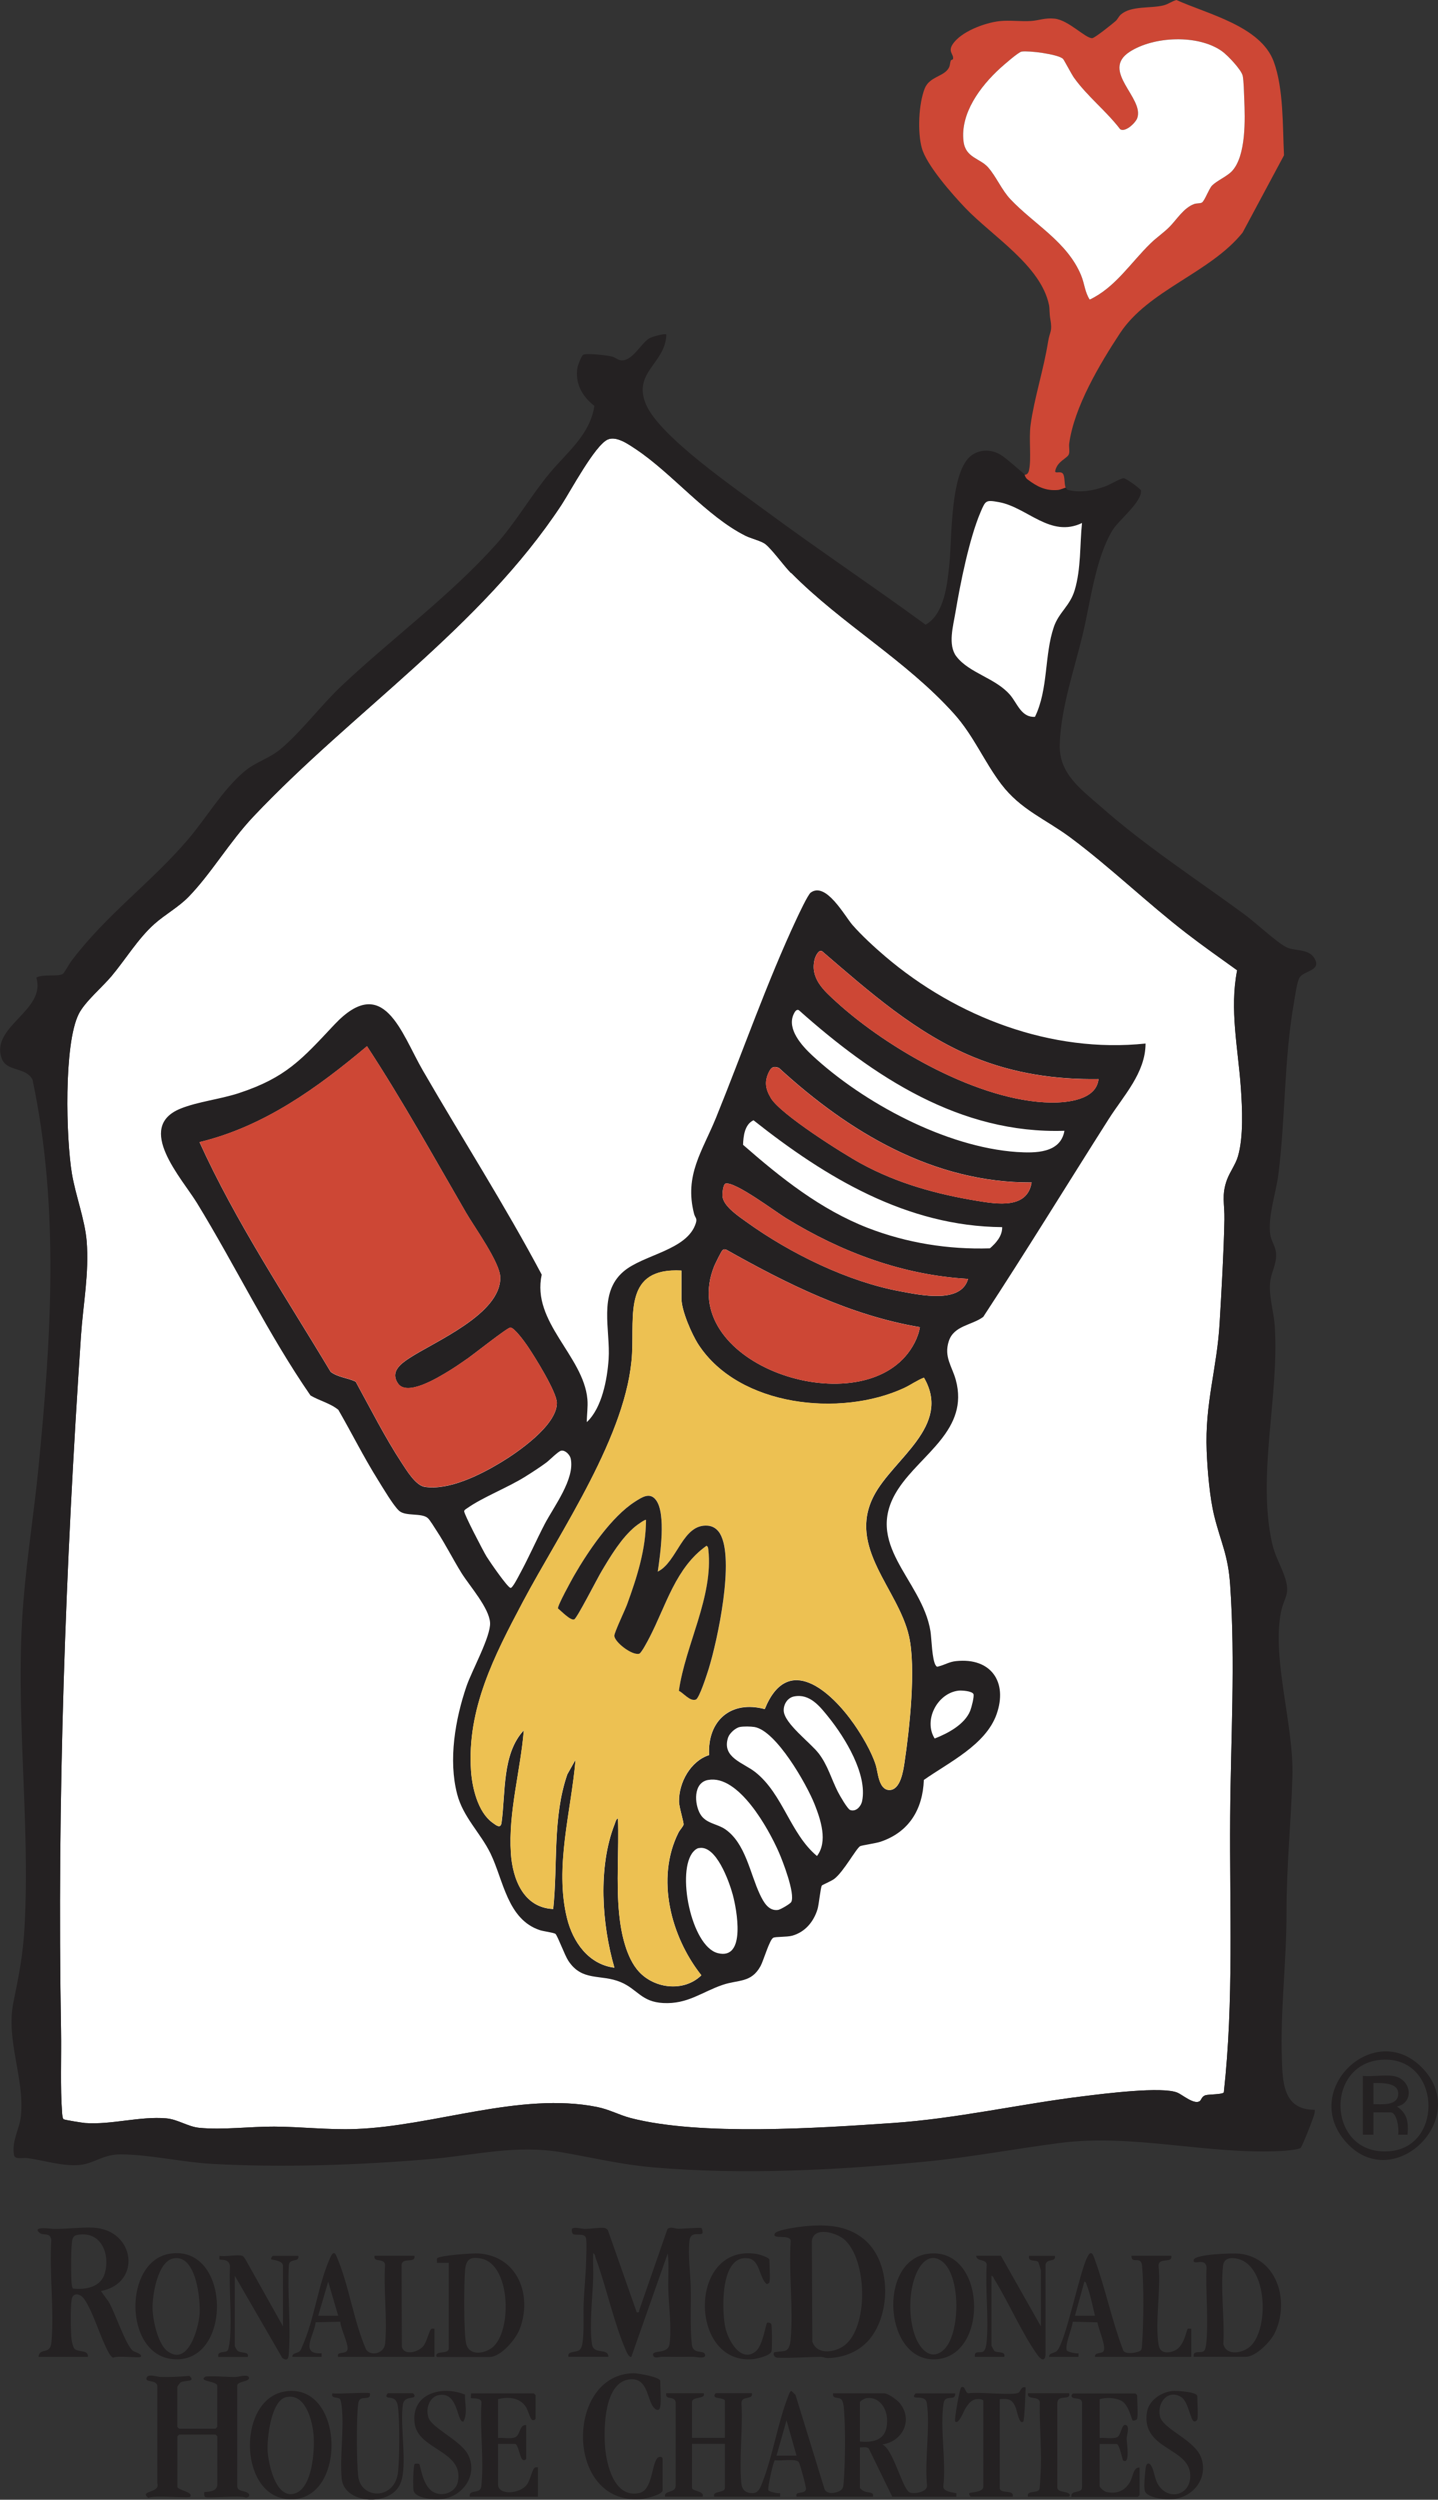
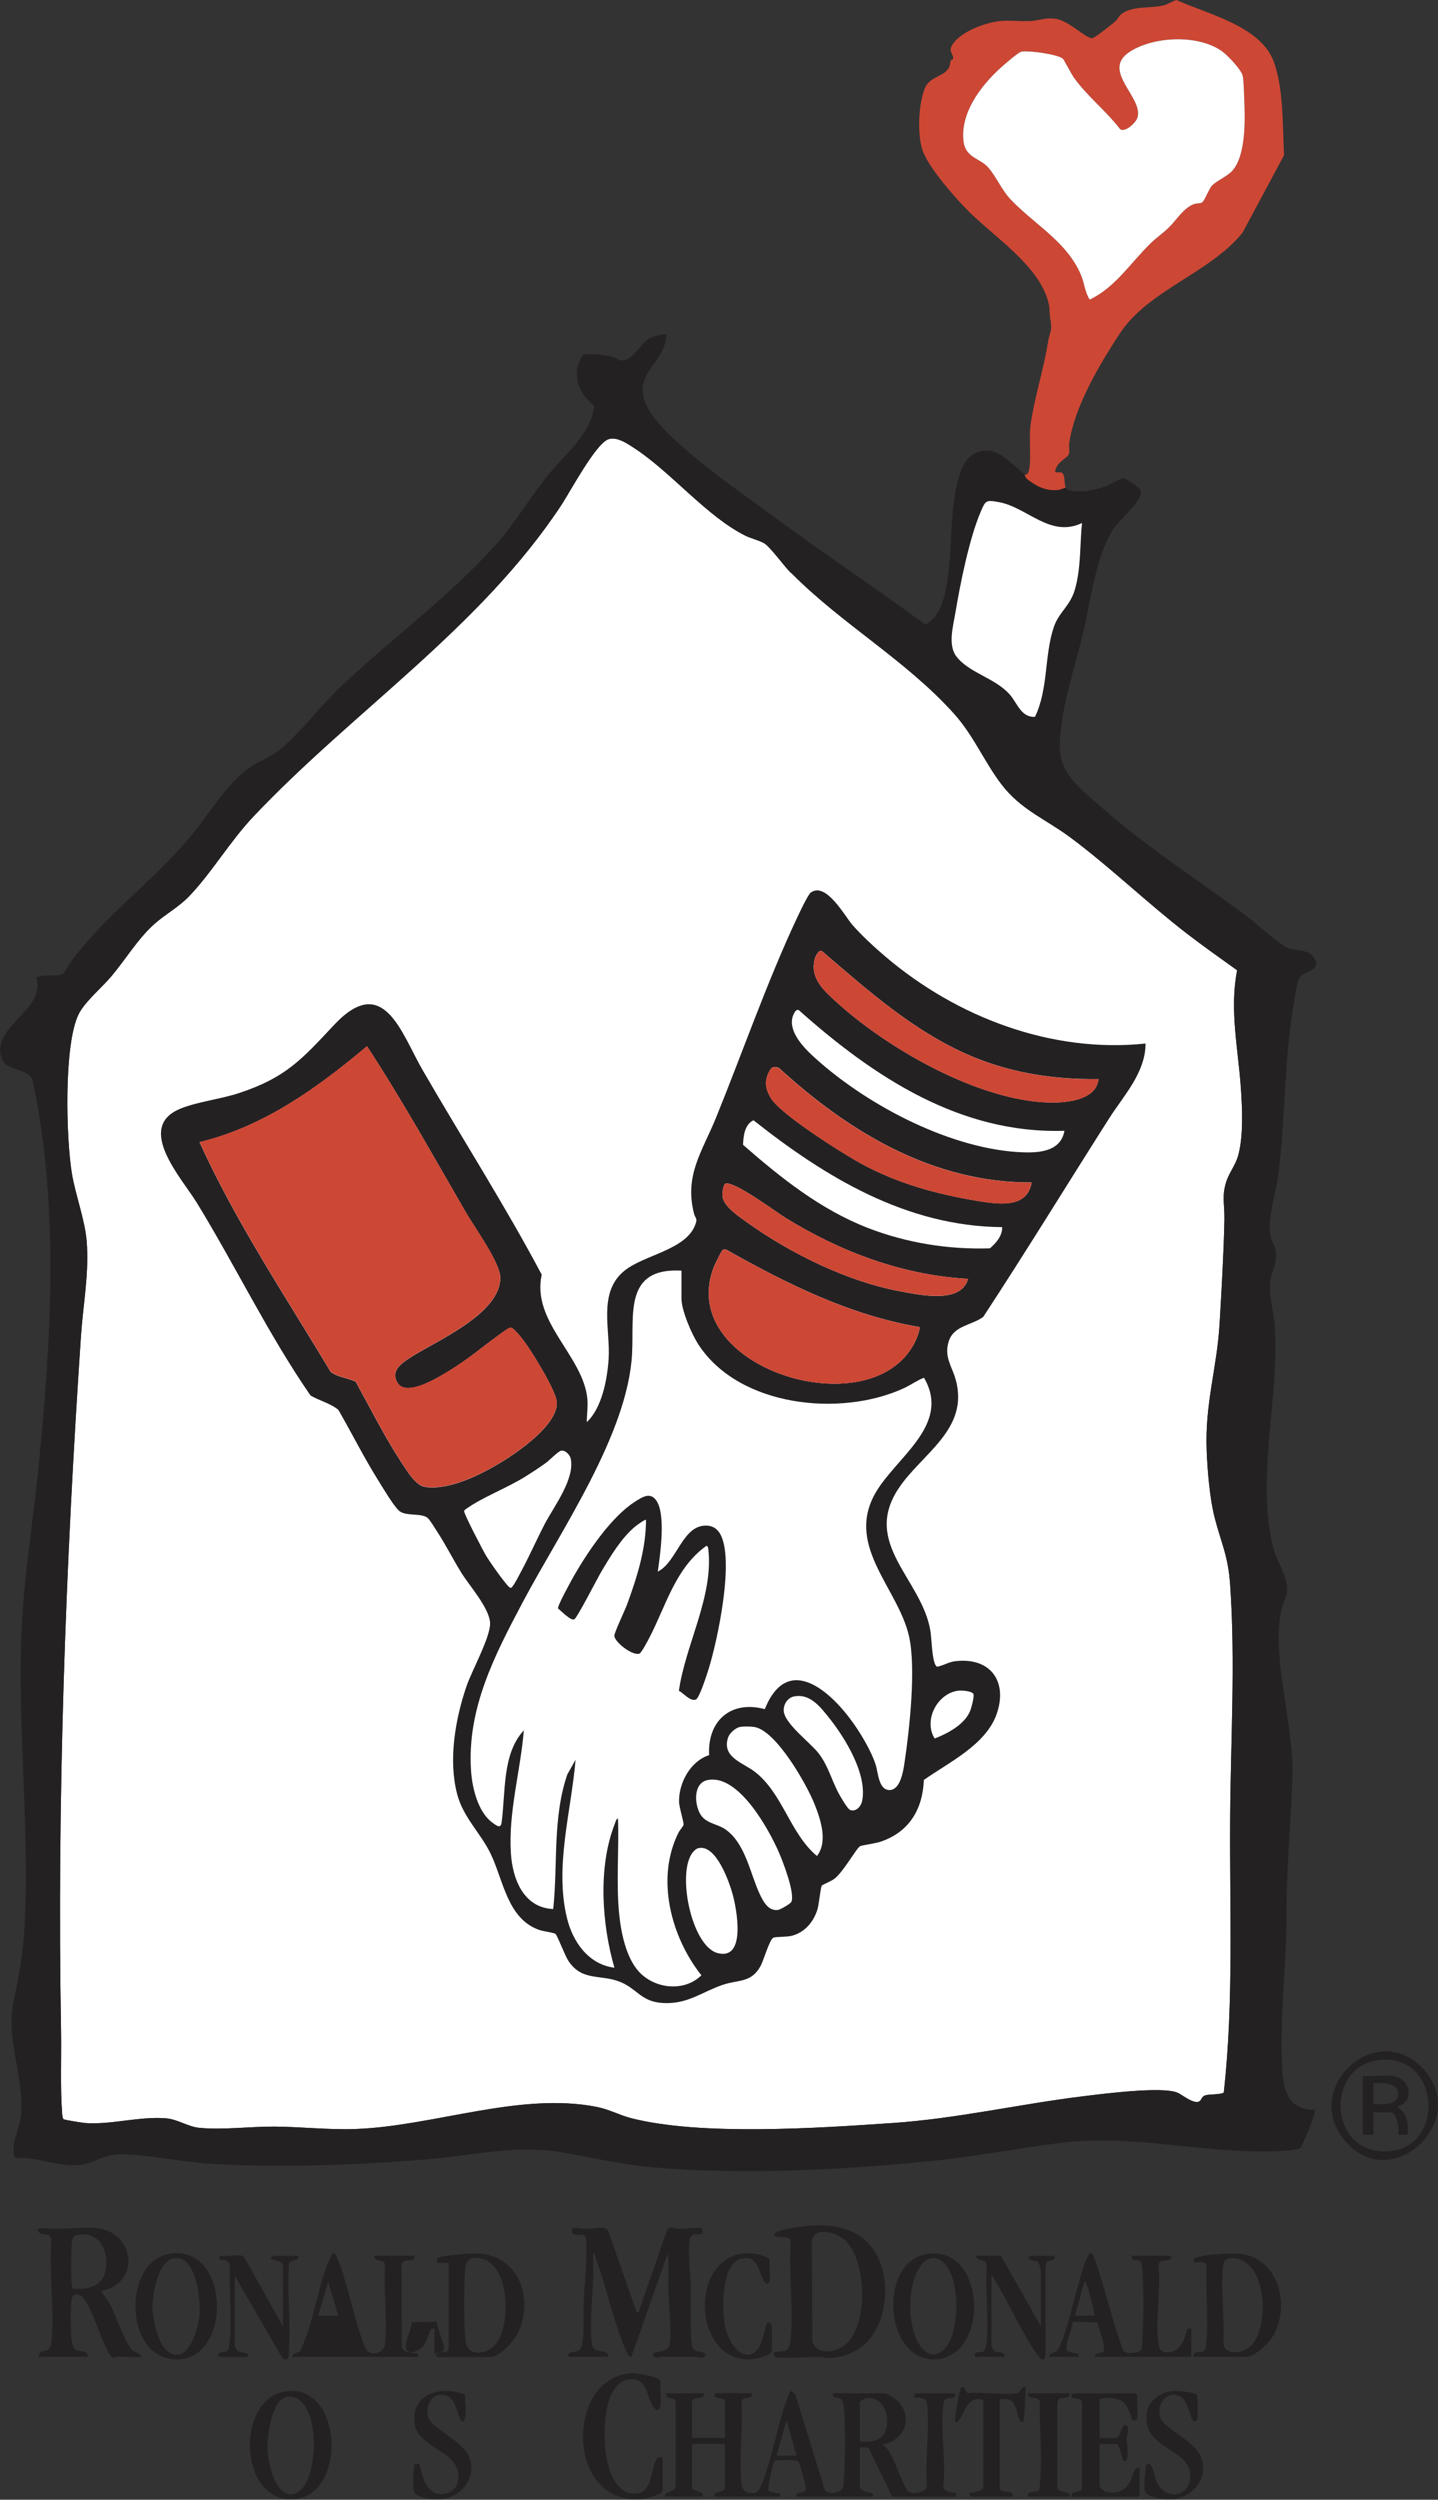
<svg xmlns="http://www.w3.org/2000/svg" id="Layer_3" viewBox="0 0 189.85 330">
  <rect x="0" y="0" width="189.85" height="330" fill="#333333" stroke="none" />
  <defs>
    <style>.cls-1{fill:#cd4735;}.cls-2{fill:#edc152;}.cls-3{fill:#242122;}.cls-4{fill:#fff;}</style>
  </defs>
  <path class="cls-4" d="M104.44,75.66c-.96-.97-2.49-3.12-3.39-3.83-.51-.41-1.9-.74-2.62-1.1-5.11-2.55-9.7-8.25-14.48-11.43-.97-.64-2.55-1.78-3.71-1.28-1.69.74-4.94,6.84-6.11,8.63-10.7,16.24-27.49,27.2-40.65,41.12-3.18,3.36-5.6,7.56-8.6,10.64-1.33,1.36-3.1,2.32-4.5,3.57-2.18,1.95-3.79,4.66-5.67,6.9-1.23,1.46-3.52,3.38-4.32,4.99-2,4.02-1.66,16.47-.9,21.04.48,2.89,1.71,6.07,1.95,8.91.35,4.21-.47,8.38-.75,12.55-2.05,30.38-3.17,61.24-2.63,91.71.06,3.53-.12,7.38.14,10.88.02.2.05.71.2.81.13.1,2.49.47,2.84.5,3.49.25,7.22-.92,10.71-.62,1.5.13,2.86,1.1,4.34,1.25,3.13.31,6.77-.18,9.93-.16,3.56.02,7.11.45,10.7.32,10.35-.37,21.74-4.94,31.9-2.91,1.64.33,2.91,1.06,4.44,1.46,9.19,2.39,24.87,1.32,34.55.66,8.55-.58,16.84-2.52,25.31-3.55,2.54-.31,10.38-1.32,12.35-.45.66.29,2.17,1.59,2.91,1.12.22-.14.26-.63.77-.79.43-.13,2.24-.09,2.42-.37,1.34-12.07.75-24.27.84-36.41.07-10.17.7-20.38,0-30.57-.28-4.04-1.2-5.51-2.09-9.08-.61-2.44-.91-6.07-1.01-8.61-.26-6.31,1.37-10.92,1.71-16.92.26-4.5.54-9.14.63-13.65.04-2.04-.41-3.22.34-5.25.38-1.03,1.12-1.99,1.44-3.06.76-2.59.58-6.37.39-9.08-.36-5.15-1.51-10.35-.49-15.51-2.25-1.62-4.52-3.21-6.72-4.91-5.2-4.02-10.07-8.74-15.3-12.63-3.29-2.44-6.54-3.65-9.11-7.03-2.29-3.02-3.61-6.36-6.23-9.29-6.35-7.08-14.86-11.86-21.51-18.6Z" />
  <path class="cls-3" d="M140.69,64.38c.06,0,.15.26.28.29,1.63.42,3.36.11,4.92-.45.57-.2,2.11-1.11,2.47-1.09.33.02,2.26,1.42,2.28,1.63.11,1.55-2.93,3.87-3.77,5.25-2.26,3.73-2.91,9.52-3.93,13.76-1.13,4.72-2.87,9.62-3.03,14.5-.13,3.85,2.78,5.9,5.43,8.23,5.95,5.25,12.6,9.54,18.98,14.23,1.44,1.06,4.17,3.62,5.48,4.3,1.06.55,2.92.18,3.7,1.42,1.06,1.7-1.27,1.65-1.91,2.57-.35.51-.62,2.55-.75,3.29-1.34,7.58-1.11,15.23-2.07,22.76-.31,2.44-1.4,5.5-1.07,7.9.11.82.7,1.54.77,2.49.1,1.45-.67,2.51-.79,3.88-.16,1.94.5,3.83.62,5.75.59,9.27-2.32,19.44-.39,28.48.37,1.75,1.08,2.85,1.64,4.41.92,2.6-.04,2.75-.46,4.98-1.15,6.19,1.74,14.86,1.54,21.56-.18,6.03-.79,11.94-.78,18.01.01,6.34-.82,12.79-.62,19.08.1,3.2.13,6.94,4.35,6.91.03.51-.19.97-.35,1.43-.19.56-1.25,3.26-1.5,3.58-.21.26-2.07.4-2.56.43-9.74.5-19.53-2.3-29.15-1.07-5.92.76-11.74,1.88-17.71,2.46-11.79,1.14-24.18,1.79-35.99.78-4.23-.36-7.89-1.25-12-1.97-6.27-1.09-11.45.36-17.64.88-9.27.78-19.43,1.14-28.7.62-3.99-.22-8.26-1.25-12.1-1.25-2.34,0-3.47,1.24-5.43,1.4-2.18.19-4.67-.62-6.84-.91-.57-.08-1.65.24-1.76-.41-.34-1.84.74-3.45.91-5.14.51-4.93-2-9.98-1-14.97.73-3.6,1.27-6.23,1.48-10,.78-14.26-1.32-28.66-.15-42.99.48-5.95,1.43-11.9,2.01-17.85,1.66-16.95,2.75-34.24-.81-51.02-.93-1.74-3.48-.97-4.1-2.88-1.38-4.19,5.91-6.23,4.61-10.58.84-.52,2.92-.07,3.52-.51.16-.12.83-1.32,1.07-1.64,4.62-6.16,10.55-10.37,15.42-16.08,2.44-2.86,4.52-6.47,7.37-8.92,1.61-1.39,3.33-1.69,5.05-3.18,2.77-2.4,5.18-5.66,7.91-8.23,6.67-6.29,14.28-11.83,20.41-18.7,2.6-2.92,4.56-6.39,7.06-9.39,2.28-2.73,5.3-5.04,5.86-8.83-1.59-1.22-2.59-2.99-2.23-5.07.05-.31.54-1.55.74-1.67.43-.25,3.18.06,3.82.23.38.1.76.42,1.08.48,1.54.3,2.72-2.23,3.86-2.9.32-.19,2.04-.68,2.23-.49-.08,3.82-4.52,4.98-2.67,9.26s11.97,11.19,15.87,14.08c6.92,5.11,14.09,9.89,21.03,14.97,2.52-1.42,2.88-5.47,3.15-8.12.34-3.33.07-12.26,2.96-14.27,1.18-.82,2.67-.75,3.86,0,.79.5,2.3,1.88,3.11,2.55.03.02.09.39.39.62,1.25.96,2.4,1.54,4.04,1.4.32-.03.94-.32,1.01-.31ZM104.44,75.66c-.96-.97-2.49-3.12-3.39-3.83-.51-.41-1.9-.74-2.62-1.1-5.11-2.55-9.7-8.25-14.48-11.43-.97-.64-2.55-1.78-3.71-1.28-1.69.74-4.94,6.84-6.11,8.63-10.7,16.24-27.49,27.2-40.65,41.12-3.18,3.36-5.6,7.56-8.6,10.64-1.33,1.36-3.1,2.32-4.5,3.57-2.18,1.95-3.79,4.66-5.67,6.9-1.23,1.46-3.52,3.38-4.32,4.99-2,4.02-1.66,16.47-.9,21.04.48,2.89,1.71,6.07,1.95,8.91.35,4.21-.47,8.38-.75,12.55-2.05,30.38-3.17,61.24-2.63,91.71.06,3.53-.12,7.38.14,10.88.02.2.05.71.2.81.13.1,2.49.47,2.84.5,3.49.25,7.22-.92,10.71-.62,1.5.13,2.86,1.1,4.34,1.25,3.13.31,6.77-.18,9.93-.16,3.56.02,7.11.45,10.7.32,10.35-.37,21.74-4.94,31.9-2.91,1.64.33,2.91,1.06,4.44,1.46,9.19,2.39,24.87,1.32,34.55.66,8.55-.58,16.84-2.52,25.31-3.55,2.54-.31,10.38-1.32,12.35-.45.66.29,2.17,1.59,2.91,1.12.22-.14.26-.63.77-.79.43-.13,2.24-.09,2.42-.37,1.34-12.07.75-24.27.84-36.41.07-10.17.7-20.38,0-30.57-.28-4.04-1.2-5.51-2.09-9.08-.61-2.44-.91-6.07-1.01-8.61-.26-6.31,1.37-10.92,1.71-16.92.26-4.5.54-9.14.63-13.65.04-2.04-.41-3.22.34-5.25.38-1.03,1.12-1.99,1.44-3.06.76-2.59.58-6.37.39-9.08-.36-5.15-1.51-10.35-.49-15.51-2.25-1.62-4.52-3.21-6.72-4.91-5.2-4.02-10.07-8.74-15.3-12.63-3.29-2.44-6.54-3.65-9.11-7.03-2.29-3.02-3.61-6.36-6.23-9.29-6.35-7.08-14.86-11.86-21.51-18.6ZM142.86,69.04c-4.19,2.02-7.23-2.07-10.98-2.75-1.75-.32-1.76-.23-2.44,1.36-1.47,3.46-2.66,9.38-3.29,13.16-.3,1.8-1.04,4.33.11,5.84,1.71,2.24,5.21,2.85,7.13,5.13.92,1.09,1.47,2.97,3.25,2.85,1.78-3.67,1.22-8.13,2.49-11.86.66-1.94,2.12-2.76,2.75-4.85.85-2.82.67-5.97.97-8.88Z" />
  <path class="cls-1" d="M135.26,62.68c.36,0,.52-.27.59-.58.34-1.51-.04-4.15.21-6,.49-3.58,1.72-7.26,2.32-11.03.21-1.34.59-1.25.29-2.94-.14-.75-.08-1.39-.17-1.83-1.04-5.21-7.49-9.11-11.06-12.85-1.69-1.77-5.11-5.63-5.74-7.91-.58-2.11-.42-5.81.38-7.85.63-1.6,2.54-1.56,3.18-2.72.19-.35.15-.65.26-.96.05-.13.28-.12.3-.22.13-.63-.69-.93-.07-1.91,1.09-1.71,4.29-2.88,6.21-3.09,1.33-.15,2.82.07,4.17-.02,1.05-.07,1.81-.44,3.1-.31,1.85.19,4.08,2.62,4.97,2.58.34-.02,2.68-1.9,3.1-2.27.25-.22.39-.6.69-.86,1.37-1.18,3.93-.77,5.62-1.2.67-.17,1.08-.54,1.71-.71,4.1,1.86,11.11,3.44,12.84,8.12,1.32,3.58,1.17,8.58,1.36,12.38l-5.47,10.21c-4.3,5.34-12.42,7.56-16.19,13.29-2.67,4.06-6.05,9.74-6.7,14.56-.06.43.09.95-.03,1.36-.17.6-1.52.91-1.81,2.22-.1.46.67,0,.99.37s.16,1.39.39,1.86c-.07,0-.69.28-1.01.31-1.63.15-2.78-.44-4.04-1.4-.3-.23-.36-.6-.39-.62ZM162.66,22.58c1.87-2.03,1.72-6.87,1.61-9.5-.03-.76-.07-2.43-.2-3.06-.17-.82-2.05-2.78-2.77-3.28-3.15-2.21-8.96-1.96-12.14.09-3.91,2.52,1.92,6.07.99,8.75-.23.66-1.6,1.93-2.26,1.48-1.83-2.4-4.34-4.34-6.09-6.79-.34-.47-1.31-2.35-1.46-2.5-.65-.62-4.53-1.11-5.46-.96-.43.07-2.41,1.81-2.88,2.24-2.56,2.35-5.24,5.9-4.79,9.61.26,2.18,2.17,2.22,3.24,3.43s1.8,2.99,2.94,4.2c3.12,3.31,7.51,5.63,9.34,10.05.46,1.11.5,2.25,1.14,3.21,3.39-1.6,5.46-4.94,8.06-7.45.74-.72,1.66-1.35,2.41-2.09.98-.96,1.89-2.54,3.3-3.07.36-.13.8-.06,1.04-.2.36-.21.9-1.77,1.33-2.23.62-.65,1.98-1.21,2.65-1.93Z" />
  <path class="cls-3" d="M109.97,315.95h6.75c.53,0,1.74.88,2.09,1.32,1.77,2.24.34,5.05-2.32,5.43,1.46.66,2.63,5.86,3.6,6.33.56.26,2.34-.03,2.3-.89-.34-3.38.43-7.59-.02-10.86-.15-1.08-1.45-.6-1.69-.86-.09-.1.14-.46.23-.46h5.2c.08,1.13-1.34.02-1.54,1.33-.49,3.2.35,7.54-.02,10.86-.18.88,1.63.9,1.71,1,.03.04-.02.34,0,.46h-8.46l-3.1-6.37c-.31-.28-.78-.13-1.17-.15v5.35c0,.08.39.36.51.42.55.27,1.39.04,1.2.74h-10.08c-.27-.84,1.13-.23,1.25-1.01.04-.26-.79-3.33-.95-3.55-.39-.53-2.45-.11-3.15-.26-.2.05-.97,3.58-.88,3.94.06.23,1.28.48,1.56.41v.47h-8.69c-.3-.84,1.4-.43,1.4-1.16v-5.82h-4.34v5.82c0,.45,1.7.39,1.4,1.16h-4.96c-.18-.89,1.44-.43,1.4-1.47v-11.02c-.18-.91-1.39-.17-1.25-1.17h4.96c.31.83-1.55.39-1.55,1.16v4.73h4.34v-4.89c0-.33-1.08-.35-1.24-.46-.3-.19-.03-.55.08-.55h4.73c.18.97-1.42.27-1.38,1.33.21,3.39-.33,7.21-.02,10.55.08.87.57,1.32,1.48,1.32.79,0,1.04-.74,1.28-1.36,1.41-3.58,2.04-7.91,3.44-11.46.1-.25.16-.52.4-.69l.55.53,3.84,12.46c.34.69,1.31.55,1.9.28s.58-.65.63-1.24c.2-2.42.25-7.57,0-9.94-.03-.27-.12-.75-.3-.94-.38-.41-1.25.02-1.1-.84ZM113.54,322.32c2.32.21,3.71-.54,3.57-3.03-.08-1.46-1.11-2.93-2.71-2.7-.23.03-.87.37-.87.54v5.2ZM105.16,324.18l-1.32-4.66-1.32,4.66h2.64Z" />
  <path class="cls-3" d="M84.06,305.24c.07.08.4.03.32-.22l3.74-10.76c.47-.37.94-.04,1.43-.03s2.92-.19,3.04-.1c.16.12.21.61.14.7-.29.35-1.57-.38-1.71,1.01-.2,1.98.12,4.09.17,6.06.06,2.43-.11,5.23.15,7.61.14,1.31,1.47.72,1.71,1.24.34.76-1.19.38-1.47.38-1.4,0-2.8.02-4.2,0-.32,0-1.03.32-1.16-.23-.16-.71,1.96-.09,2.16-1.4.33-2.09-.1-5.13-.15-7.28-.04-1.58.11-3.17-.07-4.74l-4.81,13.66c-.31.07-.56-.51-.66-.73-1.59-3.53-2.63-8.47-4.03-12.27-.07-.2-.1-.65-.35-.66-.04,1.11.04,2.23,0,3.34-.08,2.44-.52,6.35-.15,8.67.23,1.44,2.13.39,2.16,1.64h-5.27c-.19-.81,1-.51,1.48-.92.19-.16.3-.5.34-.74.29-1.61.11-3.88.19-5.56.08-1.78.28-3.64.32-5.42.02-.61.11-2.67-.03-3.08-.21-.63-1.38-.27-1.69-.48-.16-.11-.22-.56-.13-.69.21-.3,1.24-.01,1.61,0,.82.01,1.79-.16,2.5-.14.25,0,.44.12.61.3l3.81,10.85Z" />
  <path class="cls-3" d="M114.41,309.23c-1.32,1.36-3.26,2.04-5.14,2.07-.29,0-.6-.16-.92-.16-1.79.01-4.01.19-5.73.11-.43-.02-.59-.5-.4-.71.05-.06,1.19-.12,1.43-.2.59-.2.7-1.04.74-1.59.35-4.12-.27-8.71,0-12.88.03-1.01-2.57-.14-2.09-1.02.27-.49,3.06-.86,3.73-.93,2.86-.3,5.76-.21,8.06,1.71,3.69,3.07,3.59,10.25.34,13.6ZM111.78,309.38c2.87-2.73,2.65-11.01-.25-13.68-1.06-.97-4.12-1.86-4.35.16l.07,13.28c.66,1.93,3.34,1.38,4.53.24Z" />
  <path class="cls-3" d="M13.32,302.45l1.01,1.39c.85,1.38,2.27,5.83,3.25,6.52.19.13,1.27.42,1.01.77-.15.21-3.09-.2-3.63.12-.22-.04-.48-.43-.59-.63-1.15-2.05-1.96-5.17-3.2-7.04-.55-.83-1.57-1.03-1.72.04s-.13,4.11,0,5.25c.04.3.19.96.37,1.18.48.55,1.89.08,1.78,1.09h-6.52c.18-1.34,1.55-.16,1.71-1.93.38-4.28-.29-9.15-.02-13.5-.17-1.09-1.04-.52-1.54-.94-1.1-.92,1.49-.54,1.77-.53,1.74.04,3.64-.23,5.28-.16,5.55.25,6.52,7.34,1.01,8.38ZM9.62,302.12c1.69.18,3.68-.16,4.22-2.02.72-2.53-.48-5.57-3.53-5.08-.38.06-.57.16-.72.52-.26.61-.21,4.84-.15,5.76.02.29.05.57.18.83Z" />
-   <path class="cls-3" d="M23.4,328.29c.14.5,2.15.65,1.71,1.32-.15.23-4.8-.26-5.52.15-1.31-1,1.61-.6,1.18-1.93v-12.88c-.18-.89-1.72-.34-1.4-1.09.22-.51,1.35-.09,1.78-.07,1.29.04,2.58-.03,3.86-.14.9.85-.59.55-1.13.84-.12.06-.47.54-.47.62v5.28s.22.23.23.23h4.81s.23-.22.23-.23v-5.43c0-.65-2.5-.53-1.62-1.18.26-.19,3.34.04,4.03.02.36-.01,1.67-.42,1.78.07.13.59-1.56.44-1.55,1.08v13.2c-.04.74.86.66,1.28.88.48.25.36.67-.14.69-.78-.35-5.09.14-5.39-.09-.15-.12-.12-.61-.09-.63.08-.08,1.71.09,1.71-1.01v-6.36s-.22-.23-.23-.23h-4.81s-.23.22-.23.23v6.67Z" />
-   <path class="cls-3" d="M38.6,311.14c-.02-.56.67-.43,1-.78.14-.14.23-.43.31-.62,1.59-3.53,2.11-8.23,3.68-11.68.21-.46.49-.99.81-.27,1.65,3.75,2.26,8.55,3.93,12.37.62.95,2.4.56,2.52-.8.3-3.3-.23-7.05-.01-10.4-.18-.95-1.57-.19-1.39-1.17h5.27c.17,1.09-1.56.15-1.7,1.17l.03,10.83c.29,1.27,2.26.72,2.89-.14.4-.55.66-1.74.94-2.14.13-.18.3-.07.48-.09v3.72h-12.72c-.27-.84,1.13-.22,1.25-1.01.11-.73-.93-2.75-.96-3.63l-3.26.07c-.14,1.66-2.19,4.26.79,4.1v.47h-3.88ZM44.65,305.71l-1.32-4.5-1.32,4.5h2.64Z" />
+   <path class="cls-3" d="M38.6,311.14c-.02-.56.67-.43,1-.78.14-.14.23-.43.31-.62,1.59-3.53,2.11-8.23,3.68-11.68.21-.46.49-.99.81-.27,1.65,3.75,2.26,8.55,3.93,12.37.62.95,2.4.56,2.52-.8.3-3.3-.23-7.05-.01-10.4-.18-.95-1.57-.19-1.39-1.17h5.27c.17,1.09-1.56.15-1.7,1.17l.03,10.83c.29,1.27,2.26.72,2.89-.14.4-.55.66-1.74.94-2.14.13-.18.3-.07.48-.09v3.72c-.27-.84,1.13-.22,1.25-1.01.11-.73-.93-2.75-.96-3.63l-3.26.07c-.14,1.66-2.19,4.26.79,4.1v.47h-3.88ZM44.65,305.71l-1.32-4.5-1.32,4.5h2.64Z" />
  <path class="cls-3" d="M138.51,311.14c-.02-.55.67-.46,1.01-.77,1.13-1.01,3.01-10.39,3.99-12.31.57-1.24.83-.35,1.09.39,1.36,3.8,2.21,7.92,3.65,11.72.14.81,2.17.38,2.38.1.12-.16.13-.53.15-.75.2-2.73.25-7.72,0-10.41-.14-1.42-1.4-.1-1.4-1.32h5.27c.16,1.09-1.7.14-1.69,1.33.33,3.15-.51,7.5.02,10.51.2,1.14,1.39,1.06,2.24.61,1.15-.61,1.42-2.67,1.6-2.82.05-.04.33.02.46,0v3.72h-12.72c-.05-.62.79-.4,1.09-.69.51-.5-.68-3.11-.76-3.87l-3.26-.08c-.1.96-1.02,2.89-.8,3.76.06.23,1.28.48,1.56.41v.47h-3.88ZM144.56,305.71c-.31-1.28-.62-2.89-1.1-4.1-.06-.16-.06-.37-.3-.4l-1.24,4.5h2.64Z" />
  <path class="cls-3" d="M157.6,311.14c-.15-1.01,1.02-.35,1.41-.84.2-.25.28-1.2.3-1.56.2-3.07-.15-6.37-.02-9.47-.19-1.31-1.88-.09-1.69-.94.17-.76,5.24-.91,6.08-.81,5.05.6,6.63,6.45,4.58,10.54-.55,1.1-2.48,3.07-3.76,3.07h-6.9ZM165.14,309.69c2.42-2.41,2.17-10.51-1.68-11.48-.91-.23-1.87-.16-1.99.9-.35,3.22.23,7.08.04,10.36.44,1.63,2.67,1.17,3.63.21Z" />
  <path class="cls-3" d="M59.24,298.73h-1.55c.03-.17-.06-.51.02-.6.32-.39,4.76-.7,5.5-.64,5.13.36,7.1,5.49,5.42,9.94-.52,1.37-2.48,3.73-4.03,3.73h-6.83c-.17,0-.29-.29,0-.47.39-.25,1.48,0,1.48-.69v-11.25ZM65.23,309.69c2.37-2.38,2.11-10.7-1.64-11.51-1.38-.3-2.04-.01-2.18,1.41-.16,1.56-.21,8.7.16,9.92.51,1.64,2.69,1.16,3.66.19Z" />
  <path class="cls-3" d="M37.79,315.68c7.89-1.03,8.06,15.19-.02,14.22-6.34-.76-6.4-13.39.02-14.22ZM37.78,316.45c-2.02.47-2.55,5.5-2.44,7.19s1.1,6.41,3.66,5.51c2.26-.8,2.56-5.7,2.4-7.69-.15-1.89-1.08-5.59-3.62-5Z" />
  <path class="cls-3" d="M87.16,317.74c-.08.49-.42.52-.78.16-.98-.95-.75-3.97-3.15-3.8-3.43.25-3.53,6.27-3.36,8.76s1.23,7,4.55,6.25c1.68-.38,1.59-3.52,2.3-4.53.28-.39.76-.24.76-.02v4.19c0,.61-2.35,1.13-2.86,1.17-10.08.8-10-16.53-.94-16.62.54,0,3.49.5,3.49,1.02,0,.97.14,2.55,0,3.41Z" />
  <path class="cls-3" d="M122.5,297.53c7.64-1.03,8.19,13.33,1.2,13.92s-7.91-13.02-1.2-13.92ZM124.65,310.15c2.17-2.12,2.22-9.79-.29-11.63-1.68-1.23-2.91.38-3.49,1.86-.92,2.35-.92,5.8,0,8.15.65,1.66,2.12,3.24,3.79,1.61Z" />
  <path class="cls-3" d="M22.43,297.52c8.15-1.28,8.32,14.79.29,13.91-6.4-.7-6.41-12.95-.29-13.91ZM22.9,298.14c-2.09.4-2.79,4.83-2.76,6.57.02,1.53.68,4.68,1.95,5.66,2.72,2.1,4.13-2.98,4.26-4.89s-.44-7.92-3.45-7.34Z" />
  <path class="cls-3" d="M150.15,319.29c-.05.19-.49.32-.62.23s-.51-2.1-1.51-2.6c-.78-.39-2-.46-2.84-.19v5.12c.68-.08,1.66.16,2.29-.1.57-.23.58-1.87,1.2-1.6.51.22.08,1.35.07,1.78,0,.39.52,3.53-.46,2.88-.1-.07-.49-2.17-.86-2.17h-2.25v5.51c0,.26.6.75.89.82,1.42.32,2.51-.17,3.18-1.41.35-.65.39-1.88,1.21-1.81v3.65s-.22.23-.23.23h-8.77c-.16-1.02,1.45-.35,1.4-1.31v-11.18c-.09-.65-.94-.42-1.25-.62s-.02-.55.08-.55h8.22s.23.22.23.23c0,.68.14,2.62,0,3.1Z" />
-   <path class="cls-3" d="M65.75,316.73v5.12c.67-.08,1.68.17,2.29-.11.67-.31.53-1.7,1.43-1.59v4.42c0,.11-.28.36-.54.08-.29-.31-.54-2.02-.93-2.02h-2.25v5.35c0,1.47,2.93,1.3,3.85-.03.37-.53.65-1.78.88-2.06.18-.22.29-.17.54-.16v3.88h-9c-.16-.87.91-.51,1.32-.93.22-.23.22-.55.24-.84.3-3.35-.23-7.15-.02-10.55.14-.86-1.27-.61-1.38-.71-.04-.04.02-.46,0-.62h8.3s.23.22.23.23v3.1c0,.08-.24.31-.47.16-.26-.17-.55-1.31-.8-1.69-.81-1.26-2.34-1.39-3.7-1.03Z" />
  <path class="cls-3" d="M32.01,297.8c.1.03.28.3.36.41l4.99,8.9v-7.99c0-.74-1.49-.77-1.55-.86-.09-.12.15-.46.23-.46h3.34c.18.91-1.06.27-1.24,1.17-.21,3.81.26,7.87,0,11.64-.04.65-.11,1.17-.86.69l-6.28-10.86v9.23c0,.12.26.59.4.69.5.35,1.52.03,1.31.79h-3.88c-.21-.9.99-.46,1.25-.88.13-.21.28-1.35.3-1.68.21-3.07-.16-6.37-.02-9.46-.16-1.05-1.25-.7-1.39-.87-.03-.04.02-.34,0-.46.8.15,2.34-.2,3.03,0Z" />
  <path class="cls-3" d="M132.15,297.8l5.27,9.31v-7.37c0-.06-.3-1.08-.35-1.13-.32-.33-1.39.07-1.21-.81h3.41c.18.91-1.06.27-1.24,1.17v11.95c-.11.96-.69.49-1.06-.03-2.03-2.83-3.78-6.9-5.69-9.99-.1-.17-.15-.43-.39-.46v9.23s.35.67.41.71c.45.28,1.49-.04,1.29.76h-3.88c-.11-.83.52-.52.98-.65s.54-1,.58-1.44c.27-3.23-.21-6.82,0-10.09-.09-.8-1.35-.35-1.39-1.17h3.26Z" />
-   <path class="cls-3" d="M48.84,315.95s.04.39-.09.48c-.49.34-1.3-.17-1.45.85-.26,1.9-.23,7.66-.01,9.61.34,3.08,4.89,3.22,5.27-.62.19-1.95.22-6.6-.02-8.52-.21-1.7-1.44-.95-1.53-1.42-.03-.15.17-.39.23-.39h3.26c.06,0,.26.23.23.39-.08.39-1.36-.05-1.54,1.1-.43,2.77.65,8.01-.31,10.39-1.27,3.16-7.47,2.79-7.77-.62-.27-3.03.36-6.65-.01-9.61-.02-.2-.12-.76-.21-.87-.27-.35-1.24,0-1.01-.77.63.13,4.79-.18,4.96,0Z" />
  <path class="cls-3" d="M129.83,316.96c-.07-.24-.48-.25-.7-.25-.87,0-1.28.62-1.69,1.27-.18.28-.88,2.14-1.33,1.69-.16-.16.59-4.37.78-4.49.57-.36.48.77,1,.77,1.12-.22,5.94.32,6.59-.08.26-.16.32-.88.93-.7-.01.56-.15,4.34-.31,4.5-.52.53-.86-1.48-.97-1.75-.46-1.15-.88-1.3-2.14-1.2v11.72c0,.88,1.96.12,1.71,1.16h-5.51c-.08,0-.32-.34-.23-.46.1-.15,1.86-.08,1.86-.86v-11.33Z" />
  <path class="cls-3" d="M158.06,319.44c-.03.1-.25.26-.39.23-.52-.11-.76-2.64-1.73-3.23-1.73-1.06-3.18.72-2.81,2.5s4.63,3.12,5.47,5.55c.92,2.65-1.04,5.17-3.72,5.43-.88.08-3.41-.1-3.73-1.08-.18-.54.03-2.35.1-3.02s.47-.84.8-.2c.37.71.38,1.68.92,2.49,1.33,1.98,4.03,1.34,4.17-1.06.23-3.99-6.43-3.5-5.73-8.53.22-1.6,1.83-2.7,3.34-2.87.51-.06,3.32.09,3.32.68,0,.68.14,2.63,0,3.1Z" />
  <path class="cls-3" d="M61.39,316.13c-.04,1.15.38,2.48-.21,3.55-.8.16-.67-3.23-2.55-3.51-1.72-.25-2.54,1.54-2.06,3,.44,1.34,4.17,2.99,5.16,4.77,1.47,2.64-.53,5.63-3.36,5.96-.92.11-3.57-.01-3.78-1.15-.08-.43-.05-3.33.17-3.47.09-.06.49-.06.58,0,.18.11.4,2.84,1.83,3.68,1.24.72,2.99.08,3.28-1.33.85-4.11-5.27-4.19-5.71-7.72-.49-3.97,3.61-5.02,6.65-3.79Z" />
  <path class="cls-3" d="M187.64,272.86c6.9,6.82-3.98,17.22-10.18,9.64-5.56-6.78,3.96-15.79,10.18-9.64ZM182.39,271.92c-7.66.54-7.12,12.88,1.19,12.06,7.14-.71,6.57-12.61-1.19-12.06Z" />
  <path class="cls-3" d="M101.59,301.29c-.02.08-.25.28-.39.23-.97-.85-.87-3.14-2.37-3.38-3.78-.61-3.55,6.88-3.07,9.13.34,1.6,2.01,4.7,3.97,3.18,1.02-.79,1.35-3.68,1.55-3.81.11-.07.43-.01.54.15s.14,3.31.04,3.62c-.18.6-1.96.99-2.53,1.04-8.41.67-8.49-15.32.55-13.9.32.05,1.7.46,1.7.78,0,.65.13,2.49,0,2.95Z" />
  <path class="cls-3" d="M141.15,315.95c.23.8-.88.4-1.33.76-.22.17-.23.45-.23.7v11.03c.13.62,1.13.41,1.56.77.24.2-.01.39-.08.39h-5.35c-.24-.88,1.17-.42,1.48-.93.11-.19.13-1.41.16-1.8.23-3.13-.16-6.58-.08-9.77-.16-.88-1.76-.2-1.55-1.16h5.43Z" />
  <path class="cls-3" d="M151.24,137.79c-.02,3.86-2.91,6.86-4.87,9.95-5.53,8.7-10.91,17.49-16.56,26.11-1.51,1.12-3.88,1.13-4.55,3.21s.45,3.34.93,5.12c1.77,6.55-4.53,9.74-7.56,14.32-4.87,7.34,3.1,11.96,4.21,18.83.16.99.2,3.86.72,4.56.16.21.19.14.39.09.74-.18,1.37-.6,2.27-.69,4.61-.49,6.87,2.76,5.34,7.05-1.45,4.03-6.3,6.32-9.59,8.64-.15,3.9-1.96,6.89-5.73,8.16-.56.19-2.5.48-2.68.58-.54.32-2.19,3.4-3.43,4.33-.34.26-1.57.79-1.62.86-.19.28-.38,2.47-.58,3.14-.51,1.65-1.63,3.01-3.34,3.49-.73.2-2.2.11-2.51.28-.5.28-1.28,3.03-1.68,3.75-1.24,2.22-2.88,1.75-4.99,2.46-2.76.94-4.62,2.57-7.85,2.4-2.89-.15-3.41-1.84-5.61-2.76-2.64-1.11-5.09-.02-6.93-2.84-.47-.72-1.39-3.24-1.68-3.52-.18-.17-1.6-.35-2.06-.5-4.3-1.43-4.81-6.59-6.51-10.1-1.31-2.71-3.62-4.8-4.41-7.84-1.19-4.53-.26-9.91,1.23-14.27.71-2.07,3.21-6.56,3.11-8.37-.11-1.95-2.69-4.85-3.74-6.52-1.15-1.84-2.15-3.86-3.34-5.66-.26-.39-.86-1.4-1.15-1.65-.82-.7-2.87-.2-3.74-.92-.75-.62-2.25-3.18-2.85-4.14-1.87-2.99-3.45-6.17-5.21-9.22-1.05-.87-2.5-1.2-3.68-1.9-5.56-8.05-9.86-17.02-14.97-25.38-2.01-3.29-8.25-10.03-2.18-12.49,2.28-.92,5.27-1.24,7.72-2.05,6.21-2.05,8.3-4.47,12.56-9.01,6.53-6.95,8.84,1.07,11.69,6,5.2,9,10.86,17.84,15.71,26.98-1.38,6.27,5.52,10.72,6.03,16.45.09,1.01-.08,2.02-.08,3.02,2-1.86,2.7-5.65,2.88-8.3.26-3.85-1.41-8.67,1.94-11.56,2.63-2.28,8.46-2.8,9.58-6.42.2-.65-.1-.69-.24-1.23-1.31-5.11,1.1-8.24,2.91-12.7,3.5-8.62,6.72-17.9,10.65-26.28.29-.61,1.47-3.15,1.85-3.42,2.01-1.46,4.47,3.08,5.49,4.26,1.2,1.38,2.95,2.99,4.35,4.18,9.38,7.99,21.91,12.8,34.36,11.49ZM145.03,142.45c-5.64.09-11.22-.74-16.44-2.88-7.62-3.12-13.86-8.68-20.02-13.97-.46-.35-.92.66-1.01,1.01-.65,2.54,1.21,4.16,2.87,5.67,6.8,6.2,18.93,13.14,28.31,13.27,2.2.03,6.03-.36,6.29-3.11ZM140.53,149.28c-13.78.45-25.24-7.17-35.06-15.92-.34-.19-.57.28-.7.55-.89,1.94,1.08,4.12,2.4,5.36,6.78,6.32,17.72,12.17,27.07,12.81,2.42.16,5.78.18,6.29-2.8ZM46.94,182.37c1.96,3.57,3.86,7.34,6.09,10.75.64.97,1.84,2.98,3.04,3.17,3.2.49,7.3-1.57,9.98-3.18,2.3-1.38,7.49-4.95,7.47-7.9,0-1.43-2.98-6.2-3.92-7.57-.33-.48-1.7-2.39-2.22-2.38-.39,0-4.8,3.49-5.55,4.02-.83.58-1.75,1.22-2.61,1.74-1.34.81-5.5,3.4-6.69,1.6-1.02-1.54.36-2.57,1.54-3.34,3.36-2.2,12.06-5.8,11.98-10.64-.03-1.96-3.4-6.61-4.51-8.53-4.28-7.38-8.41-14.85-13.09-21.99-6.55,5.51-13.63,10.62-22.11,12.66,4.83,10.62,11.34,20.34,17.31,30.32.93.72,2.23.79,3.29,1.29ZM136.19,156.1c-12.97.06-24.12-6.65-33.36-15.13-.7-.26-1.01-.08-1.31.54-.64,1.29-.45,2.27.26,3.46,1.27,2.13,9.48,7.32,11.97,8.67,4.78,2.6,9.92,4.01,15.28,4.89,2.62.43,6.61,1.1,7.17-2.44ZM132.31,162c-12.6-.1-23.3-6.56-32.83-14.11-1.17.55-1.34,2.09-1.38,3.24,4.98,4.36,10.25,8.56,16.49,10.98,5.12,1.98,10.6,2.86,16.1,2.69.79-.68,1.65-1.63,1.62-2.8ZM127.81,168.83c-8.66-.5-16.71-3.52-24.03-8.01-1.39-.85-6.73-4.87-7.98-4.57-.36.09-.46,1.43-.4,1.78.2,1.29,2.19,2.59,3.2,3.32,5.75,4.13,13.36,7.87,20.34,9.14,2.56.47,7.95,1.66,8.87-1.66ZM121.45,175.2c-9.2-1.55-17.52-5.7-25.55-10.22-.22-.06-.33-.1-.52.07-.16.15-.97,1.8-1.1,2.12-5.01,12.56,17.71,20.5,25.24,11.9.92-1.05,1.71-2.48,1.93-3.88ZM89.96,167.74c-7.59-.41-6.24,5.76-6.51,10.95-.55,10.64-9.48,23.45-14.46,32.87-3.69,6.97-7.36,14.03-6.8,22.22.15,2.24.91,5.43,2.8,6.82.54.39,1.11.87,1.23.02.55-3.98.05-9.09,2.94-12.19-.44,5.36-2.06,10.81-1.71,16.22.22,3.42,1.67,7.2,5.59,7.37.62-5.91-.1-12.08,1.86-17.77l1.09-1.94c-.57,6.8-2.8,14.14-1.13,20.92.77,3.15,2.84,6.1,6.26,6.54-1.67-5.75-2.19-13.31.04-18.97.08-.21.19-.7.43-.74.15,4.19-.26,8.47.16,12.65.24,2.45.92,5.77,2.63,7.61,2.1,2.25,5.95,2.67,8.22.45-4.03-5.09-6.05-12.8-3.02-18.84.15-.3.63-.84.67-1.04.06-.27-.6-2.33-.6-3.06-.03-2.5,1.51-5.33,3.97-6.13-.23-4.55,2.88-7.27,7.35-6.07,3.04-7.52,8.76-2.34,11.78,1.98,1.06,1.52,2.29,3.6,2.86,5.36.32.97.37,3.27,1.76,3.34,1.51.07,1.88-2.51,2.05-3.62.66-4.41,1.54-12.5.59-16.69-1.41-6.24-8.19-11.7-4.63-18.54,2.55-4.9,10.32-9.19,6.61-15.58-.94.36-1.74.96-2.65,1.38-8.36,3.86-21.74,2.47-27.11-5.73-.9-1.37-2.26-4.52-2.26-6.12v-3.65ZM74.09,191.51c-.4.08-1.54,1.26-1.99,1.59-.9.66-1.85,1.27-2.79,1.86-2.33,1.45-5.55,2.68-7.64,4.15-.14.1-.36.21-.39.38-.06.33,2.55,5.33,2.96,6,.37.6,2.73,4.04,3.16,4.14.26.06,1.05-1.52,1.23-1.85,1.16-2.13,2.14-4.37,3.25-6.52,1.21-2.34,4.07-6.03,3.46-8.73-.11-.48-.72-1.12-1.25-1.02ZM126.53,223.19c-2.8.35-4.64,3.92-3.13,6.32,1.72-.67,3.95-1.84,4.69-3.66.15-.37.58-1.97.42-2.23-.24-.39-1.54-.48-1.99-.43ZM104.81,223.96c-.85.18-1.38,1.05-1.34,1.89.08,1.68,3.54,4.22,4.62,5.63,1.2,1.56,1.67,3.38,2.53,5.07.23.45,1.27,2.28,1.63,2.4.77.27,1.43-.49,1.57-1.18.72-3.54-2.26-8.37-4.4-11.04-1.15-1.43-2.5-3.2-4.6-2.77ZM97.67,227.99c-.59.12-1.36.83-1.55,1.4-.86,2.63,2.02,3.31,3.59,4.55,3.66,2.89,4.61,8.13,8.15,11.08,1.46-1.91.49-4.8-.31-6.82-1.03-2.61-5.06-9.72-7.94-10.21-.49-.08-1.46-.1-1.94,0ZM93.48,234.98c-1.98.36-1.82,3.17-1.02,4.52.75,1.25,2.22,1.25,3.29,1.99,2.69,1.86,3.27,5.85,4.58,8.61.46.97,1.13,2.22,2.39,2.04.32-.05,1.63-.81,1.75-1.06.53-1.09-1.12-5.37-1.65-6.57-1.34-3.06-5.3-10.27-9.33-9.53ZM92.24,243.97c-.25.05-.49.25-.66.43-2.34,2.47-.35,12.53,3.18,13.44,3.8.97,2.49-5.84,1.98-7.72-.46-1.69-2.2-6.65-4.5-6.14Z" />
  <path class="cls-3" d="M183.89,274.05c2.41.32,2.94,3.51.54,4.04,1.42.95,1.52,2.1,1.4,3.72h-1.24c.14-.66-.12-2.95-1.01-2.95h-2.25v2.95h-1.4v-7.76c1.24.12,2.75-.16,3.96,0ZM181.33,277.78c1.1,0,3.2.25,3.27-1.32s-2.16-1.47-3.27-1.47v2.79Z" />
-   <path class="cls-2" d="M89.96,167.74v3.65c0,1.6,1.37,4.75,2.26,6.12,5.37,8.2,18.76,9.59,27.11,5.73.91-.42,1.71-1.02,2.65-1.38,3.71,6.39-4.06,10.68-6.61,15.58-3.56,6.84,3.22,12.3,4.63,18.54.95,4.19.07,12.29-.59,16.69-.17,1.12-.54,3.7-2.05,3.62-1.39-.07-1.45-2.37-1.76-3.34-.57-1.76-1.8-3.84-2.86-5.36-3.02-4.32-8.74-9.5-11.78-1.98-4.47-1.21-7.58,1.52-7.35,6.07-2.46.79-4,3.62-3.97,6.13,0,.74.66,2.79.6,3.06-.04.21-.52.74-.67,1.04-3.03,6.05-1.01,13.76,3.02,18.84-2.27,2.23-6.12,1.81-8.22-.45-1.71-1.84-2.39-5.16-2.63-7.61-.41-4.17-.01-8.46-.16-12.65-.23.04-.34.53-.43.74-2.23,5.67-1.71,13.22-.04,18.97-3.42-.44-5.48-3.39-6.26-6.54-1.67-6.78.56-14.12,1.13-20.92l-1.09,1.94c-1.96,5.69-1.24,11.86-1.86,17.77-3.92-.16-5.37-3.95-5.59-7.37-.35-5.41,1.27-10.86,1.71-16.22-2.9,3.1-2.39,8.2-2.94,12.19-.12.86-.69.38-1.23-.02-1.9-1.38-2.65-4.58-2.8-6.82-.56-8.19,3.11-15.25,6.8-22.22,4.98-9.41,13.92-22.23,14.46-32.87.27-5.19-1.08-11.36,6.51-10.95ZM86.85,207.47c.31-2.22,1.11-7.66-.24-9.46-.81-1.07-1.83-.36-2.73.2-3.14,1.98-6.23,6.56-8.07,9.77-.33.58-2.23,4.02-2.13,4.35.38.28,1.72,1.69,2.16,1.43.4-.24,3.07-5.46,3.59-6.34,1.2-2.02,2.64-4.43,4.47-5.93.16-.13,1.29-.97,1.4-.85-.01,3.9-1.2,7.6-2.52,11.21-.26.72-1.65,3.66-1.66,4.07,0,.82,2.34,2.66,3.29,2.38.29-.08,1.17-1.79,1.38-2.2,2.17-4.2,3.42-9.17,7.5-12.05.22.15.21.3.24.53.68,6.2-3.04,12.57-3.89,18.62.64.32,1.46,1.41,2.23,1.16.47-.16,1.5-3.42,1.7-4.05,1.18-3.8,3.46-14.53,1.49-17.87-.35-.6-.91-.98-1.6-1.04-3.34-.28-4.01,4.78-6.6,6.06Z" />
  <path class="cls-1" d="M46.94,182.37c-1.06-.49-2.36-.57-3.29-1.29-5.97-9.99-12.48-19.7-17.31-30.32,8.48-2.04,15.56-7.15,22.11-12.66,4.67,7.14,8.8,14.61,13.09,21.99,1.11,1.91,4.48,6.56,4.51,8.53.08,4.84-8.61,8.44-11.98,10.64-1.18.78-2.56,1.81-1.54,3.34,1.19,1.8,5.35-.79,6.69-1.6.86-.52,1.77-1.16,2.61-1.74.76-.52,5.16-4.02,5.55-4.02.52,0,1.89,1.91,2.22,2.38.94,1.37,3.91,6.14,3.92,7.57.02,2.96-5.17,6.52-7.47,7.9-2.68,1.61-6.79,3.68-9.98,3.18-1.2-.19-2.4-2.19-3.04-3.17-2.22-3.41-4.13-7.18-6.09-10.75Z" />
  <path class="cls-1" d="M121.45,175.2c-.23,1.39-1.01,2.82-1.93,3.88-7.53,8.59-30.25.66-25.24-11.9.13-.32.94-1.97,1.1-2.12.19-.17.3-.13.52-.07,8.03,4.52,16.35,8.67,25.55,10.22Z" />
  <path class="cls-1" d="M145.03,142.45c-.26,2.75-4.09,3.14-6.29,3.11-9.38-.13-21.5-7.07-28.31-13.27-1.66-1.51-3.52-3.13-2.87-5.67.09-.35.55-1.35,1.01-1.01,6.16,5.29,12.4,10.85,20.02,13.97,5.22,2.14,10.8,2.97,16.44,2.88Z" />
  <path class="cls-1" d="M136.19,156.1c-.56,3.54-4.55,2.87-7.17,2.44-5.36-.88-10.5-2.3-15.28-4.89-2.49-1.35-10.7-6.54-11.97-8.67-.71-1.19-.9-2.17-.26-3.46.3-.62.62-.79,1.31-.54,9.24,8.48,20.39,15.19,33.36,15.13Z" />
  <path class="cls-1" d="M127.81,168.83c-.92,3.31-6.31,2.12-8.87,1.66-6.99-1.27-14.6-5-20.34-9.14-1.01-.73-3-2.03-3.2-3.32-.06-.36.04-1.7.4-1.78,1.25-.3,6.59,3.72,7.98,4.57,7.32,4.49,15.37,7.51,24.03,8.01Z" />
  <path class="cls-3" d="M86.85,207.47c2.59-1.28,3.26-6.34,6.6-6.06.69.06,1.24.44,1.6,1.04,1.98,3.34-.31,14.06-1.49,17.87-.2.63-1.23,3.9-1.7,4.05-.77.26-1.59-.84-2.23-1.16.85-6.05,4.57-12.42,3.89-18.62-.03-.23-.02-.39-.24-.53-4.07,2.88-5.33,7.85-7.5,12.05-.21.41-1.09,2.11-1.38,2.2-.95.28-3.3-1.56-3.29-2.38,0-.42,1.39-3.35,1.66-4.07,1.32-3.61,2.51-7.31,2.52-11.21-.11-.12-1.24.72-1.4.85-1.83,1.5-3.27,3.91-4.47,5.93-.53.88-3.19,6.1-3.59,6.34-.45.26-1.79-1.15-2.16-1.43-.1-.33,1.8-3.77,2.13-4.35,1.85-3.21,4.94-7.79,8.07-9.77.89-.56,1.92-1.27,2.73-.2,1.36,1.8.56,7.24.24,9.46Z" />
  <path class="cls-4" d="M142.86,69.04c-4.19,2.02-7.23-2.07-10.98-2.75-1.75-.32-1.76-.23-2.44,1.36-1.47,3.46-2.66,9.38-3.29,13.16-.3,1.8-1.04,4.33.11,5.84,1.71,2.24,5.21,2.85,7.13,5.13.92,1.09,1.47,2.97,3.25,2.85,1.78-3.67,1.22-8.13,2.49-11.86.66-1.94,2.12-2.76,2.75-4.85.85-2.82.67-5.97.97-8.88Z" />
  <path class="cls-4" d="M162.66,22.58c1.87-2.03,1.72-6.87,1.61-9.5-.03-.76-.07-2.43-.2-3.06-.17-.82-2.05-2.78-2.77-3.28-3.15-2.21-8.96-1.96-12.14.09-3.91,2.52,1.92,6.07.99,8.75-.23.66-1.6,1.93-2.26,1.48-1.83-2.4-4.34-4.34-6.09-6.79-.34-.47-1.31-2.35-1.46-2.5-.65-.62-4.53-1.11-5.46-.96-.43.07-2.41,1.81-2.88,2.24-2.56,2.35-5.24,5.9-4.79,9.61.26,2.18,2.17,2.22,3.24,3.43s1.8,2.99,2.94,4.2c3.12,3.31,7.51,5.63,9.34,10.05.46,1.11.5,2.25,1.14,3.21,3.39-1.6,5.46-4.94,8.06-7.45.74-.72,1.66-1.35,2.41-2.09.98-.96,1.89-2.54,3.3-3.07.36-.13.8-.06,1.04-.2.36-.21.9-1.77,1.33-2.23.62-.65,1.98-1.21,2.65-1.93Z" />
</svg>